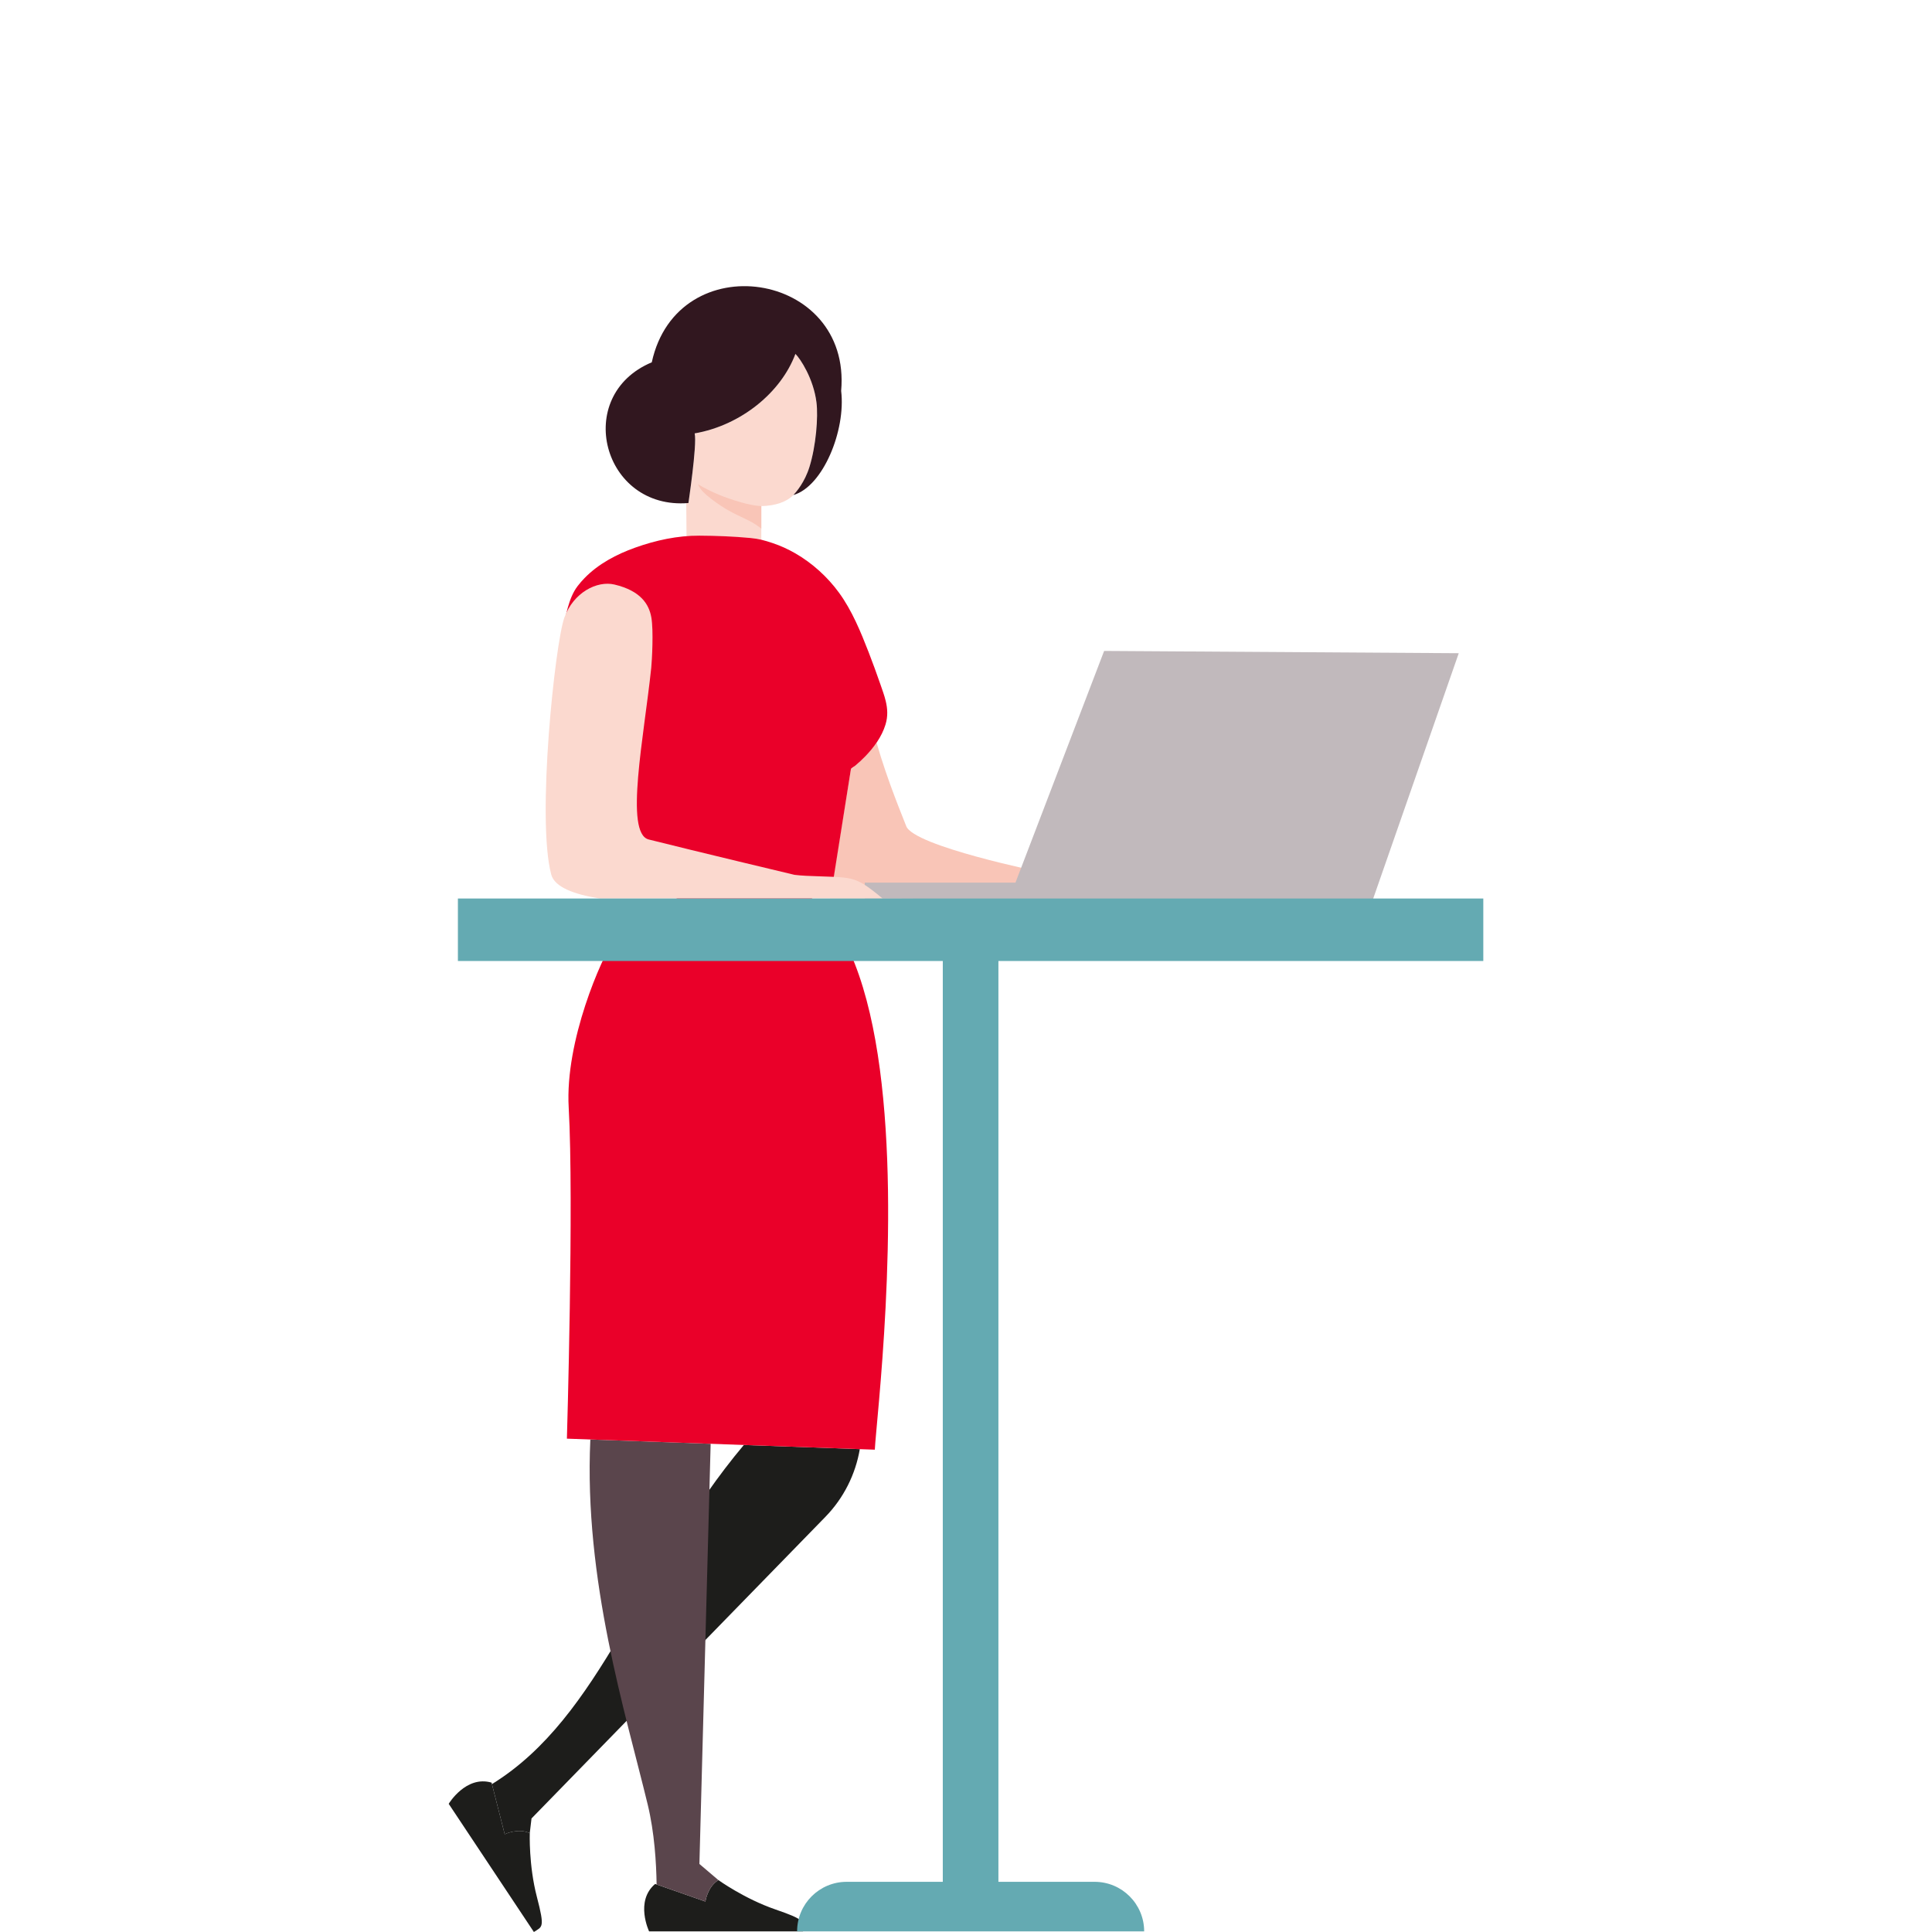
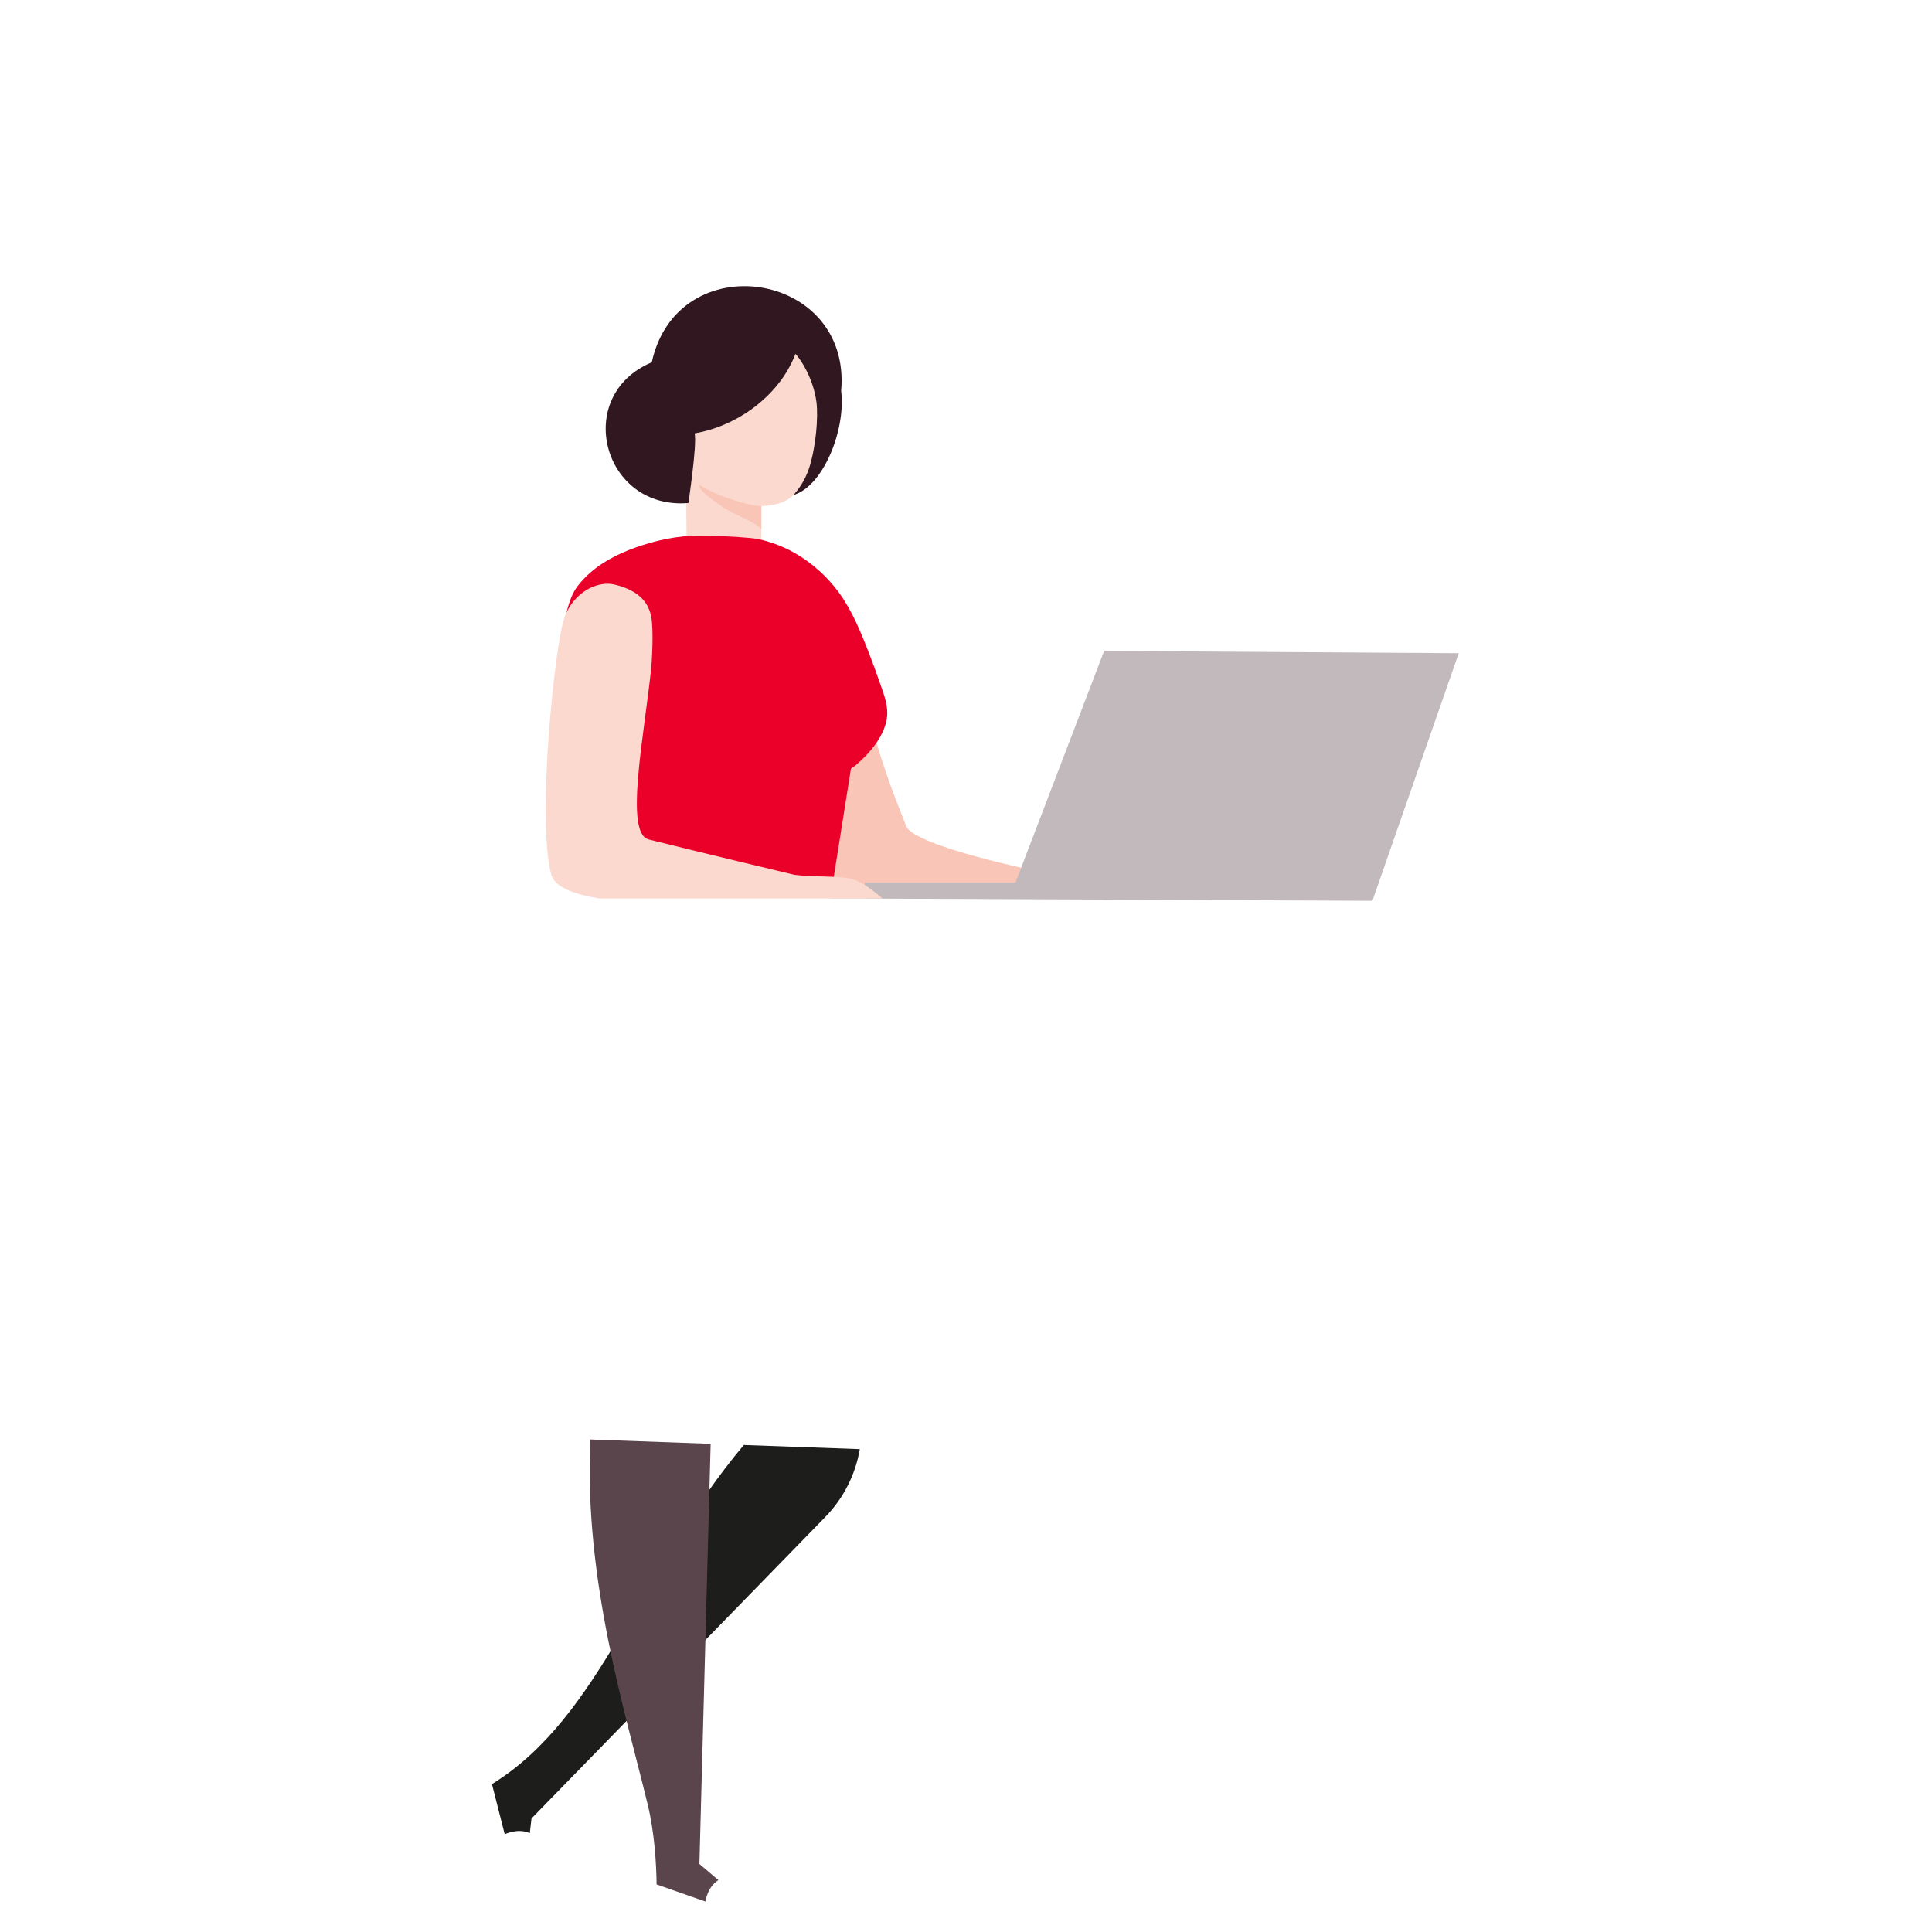
<svg xmlns="http://www.w3.org/2000/svg" id="a" viewBox="0 0 1080 1080">
  <defs>
    <style>.b{fill:#f9c5b7;}.c{fill:#ea0029;}.d{fill:#fbd9cf;}.e{fill:#64aab2;}.f{fill:#c1b9bc;}.g{fill:#1d1d1b;}.h{fill:#31171f;}.i{fill:#5a454c;}</style>
  </defs>
  <path class="b" d="M506.567,461.773c-1.652-4.514-10.231-24.518-16.574-46.666-6.037,8.881-14.316,14.795-14.316,14.795l-11.706,72.273,115.511,.105,2.986-14.663s-71.776-14.576-75.901-25.844Z" />
-   <path class="g" d="M282.141,1025.347s7.41-3.662,14.018-.588c0,0-.665,17.875,3.951,35.569,4.616,17.694,3.033,16.552-1.662,19.672l-47.621-71.652s9.597-16.044,23.962-11.854l7.353,28.853Z" />
  <path class="g" d="M415.805,807.76c-58.779,69.944-79.339,151.616-140.806,189.564l7.141,28.024s7.394-3.651,13.997-.595l.98-8.227,164.27-168.582c10.283-10.552,16.843-23.813,19.249-37.863l-64.831-2.321Z" />
-   <path class="g" d="M394.339,1062.98s1.052-8.198,7.27-12c0,0,14.519,10.448,31.81,16.398,17.291,5.95,15.463,6.636,15.463,12.274h-86.034s-8.05-16.873,3.391-26.518l28.1,9.847Z" />
  <path class="i" d="M367.047,1053.416l27.292,9.564s1.051-8.179,7.252-11.986l-10.616-9.034,6.284-234.863-67.251-2.407c-3.665,78.592,19.672,152.714,32.086,204.148,3.765,15.601,4.785,32.606,4.954,44.58Z" />
-   <path class="c" d="M343.299,525.135c-7.014,10.363-27.522,56.591-25.393,93.96,2.96,51.79-1.004,185.125-1.004,185.125l172.128,6.161c1.491-31.512,54.578-440.787-145.731-285.246Z" />
  <polygon class="f" points="617.216 363.876 567.655 493.39 483.402 493.39 483.402 502.281 767.195 503.547 815.454 365.147 617.216 363.876" />
  <path class="d" d="M425.572,305.89v-22.971c7.645-.166,14.096-2.238,17.931-6.207,1.623-1.679,6.357-7.183,9.008-15.747,3.613-11.675,4.941-27.782,3.899-36.05-1.688-13.396-9.097-24.481-11.765-27.081-7.985,21.454-30.343,39.919-56.324,44.435,1.486,6.184-3.683,39.952-3.474,38.926-.419,.035-.817,.026-1.232,.051l.186,22.343c1.94,.017,41.77,2.3,41.77,2.3Z" />
  <path class="b" d="M407.372,278.644c-7.855-2.737-13.638-5.792-17.284-7.983,.812,1.525,1.585,2.916,2.806,4.145,2.988,3.01,6.569,5.596,10.097,7.934,2.821,1.87,5.776,3.518,8.813,5.009,2.408,1.182,4.866,2.265,7.243,3.512,1.141,.599,2.261,1.238,3.34,1.942,.556,.363,1.101,.742,1.633,1.139,.23,.171,1.559,.984,1.559,1.244v-12.668c-2.232-.066-7.834-.661-18.207-4.276Z" />
  <path class="h" d="M470.211,218.519c5.917-67.189-91.499-81.872-105.868-15.982-44.37,18.613-27.457,82.682,20.505,78.658-.188,.835,4.945-32.616,3.474-38.926,25.982-4.516,48.339-22.981,56.324-44.435,2.667,2.6,10.076,13.685,11.765,27.081,1.042,8.268-.286,24.375-3.899,36.05-2.651,8.564-7.385,14.067-9.008,15.747,16.518-4.67,29.381-36.095,26.708-58.193Z" />
  <path class="c" d="M495.128,391.895c-.735-3.063-1.849-6.108-2.957-9.286-2.089-5.992-4.241-11.963-6.543-17.877-4.452-11.44-9.324-23.399-16.6-33.384-6.465-8.872-14.932-16.538-24.438-22.023-4.048-2.336-8.322-4.285-12.758-5.759-4.723-1.57-7.647-2.373-12.494-2.828-9.415-.884-18.891-1.24-28.345-1.292-12.266-.068-24.429,2.579-35.945,6.695-10.389,3.714-20.499,9.023-28.266,16.993-1.381,1.417-2.682,2.912-3.885,4.483-2.74,3.577-4.321,7.889-5.531,12.188-1.34,4.763-2.205,9.639-3.195,14.483-.083,.406-.167,.812-.253,1.218l45.056,12.389-4.315,18.074v107.421c3.765-.032,75.996-4.652,110.743,1.145l10.274-64.633c.068-.429,2.008-1.556,2.339-1.829,1.968-1.626,3.845-3.365,5.62-5.199,4.9-5.06,9.278-11.021,11.362-17.824,1.434-4.683,1.142-8.936,.13-13.155Z" />
  <path class="d" d="M335.326,502.281h99.104l0-0h58.969c-16.5-13.66-16.284-11.473-42.792-12.702-2.206-.102-4.367-.289-6.489-.543-.339-.081-55.008-13.105-81.501-19.766-13.648-3.432-2.569-57.736,1.433-95.982,.401-4.028,1.346-20.833,.049-28.153-1.297-7.321-5.878-14.869-20.593-18.371-9.773-2.326-22.983,4.456-28.041,18.522-5.186,14.423-15.641,112.798-7.305,143.63,1.881,6.956,12.649,11.059,27.164,13.365Z" />
-   <path class="e" d="M829.174,537.2v-34.919H255.972v34.919h271.054v514.749h-53.736c-15.299,0-27.702,12.403-27.702,27.702h194.005c0-15.299-12.403-27.702-27.702-27.702h-53.77V537.2h271.054Z" />
</svg>